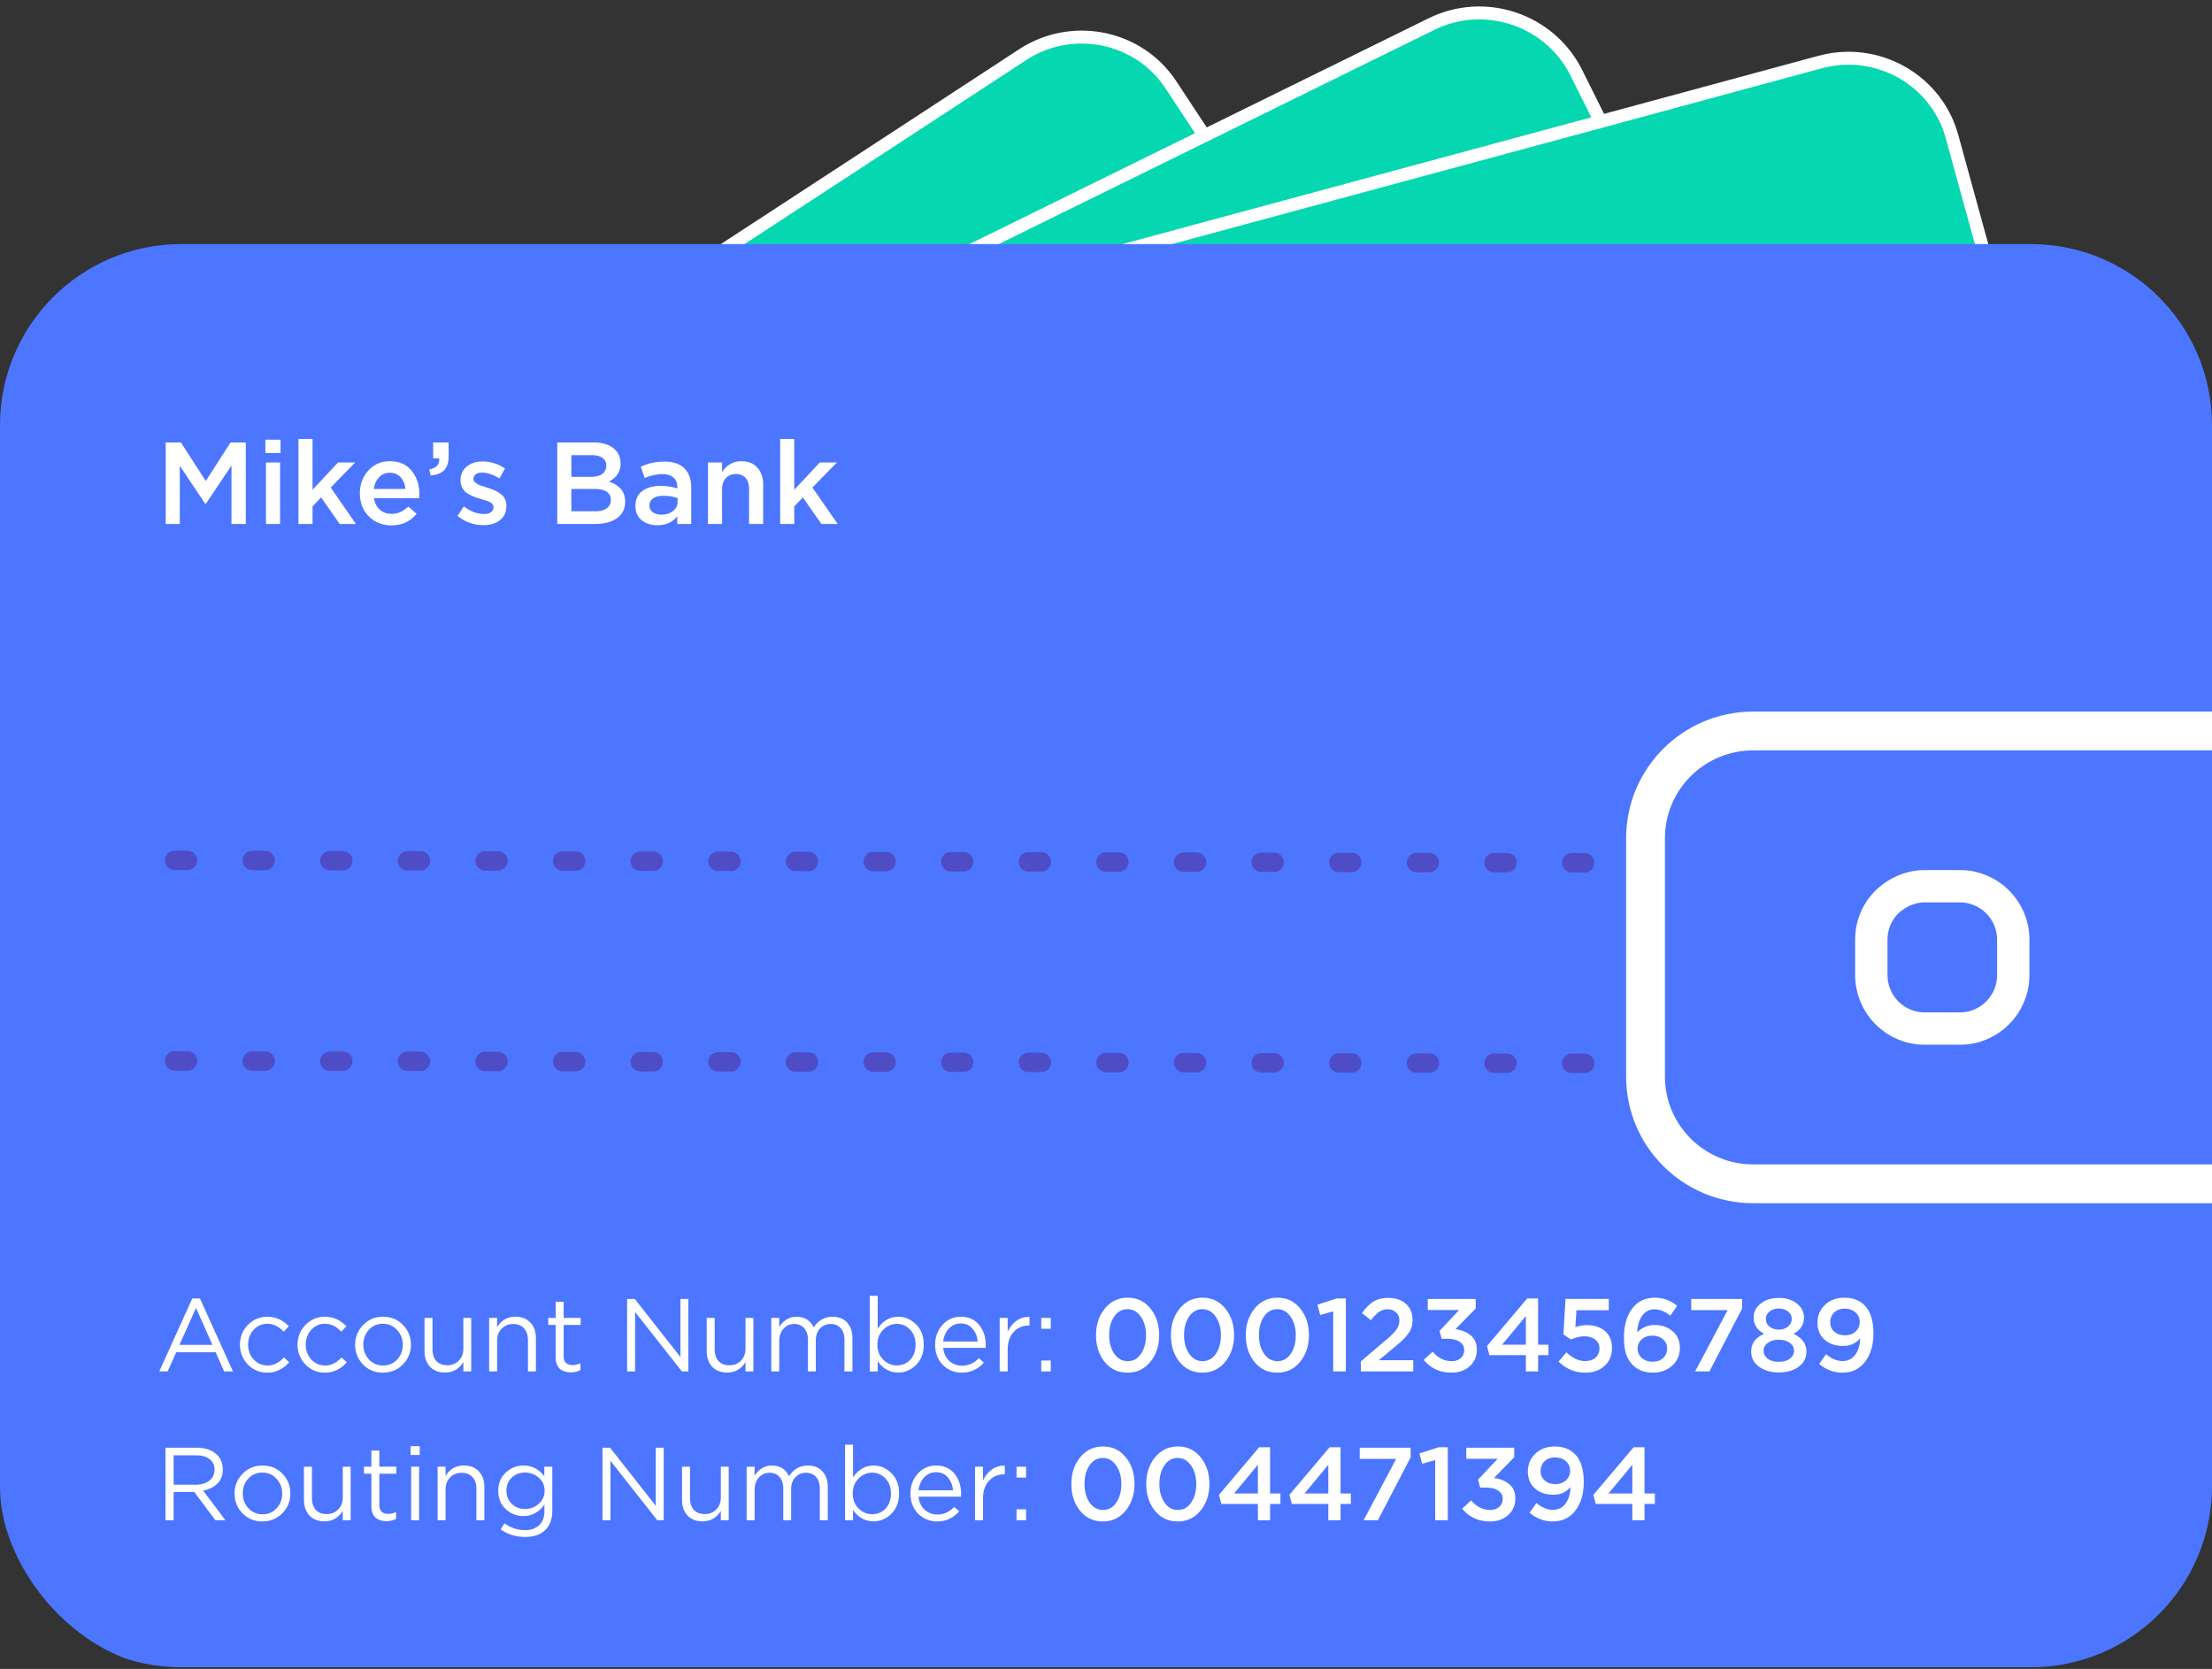
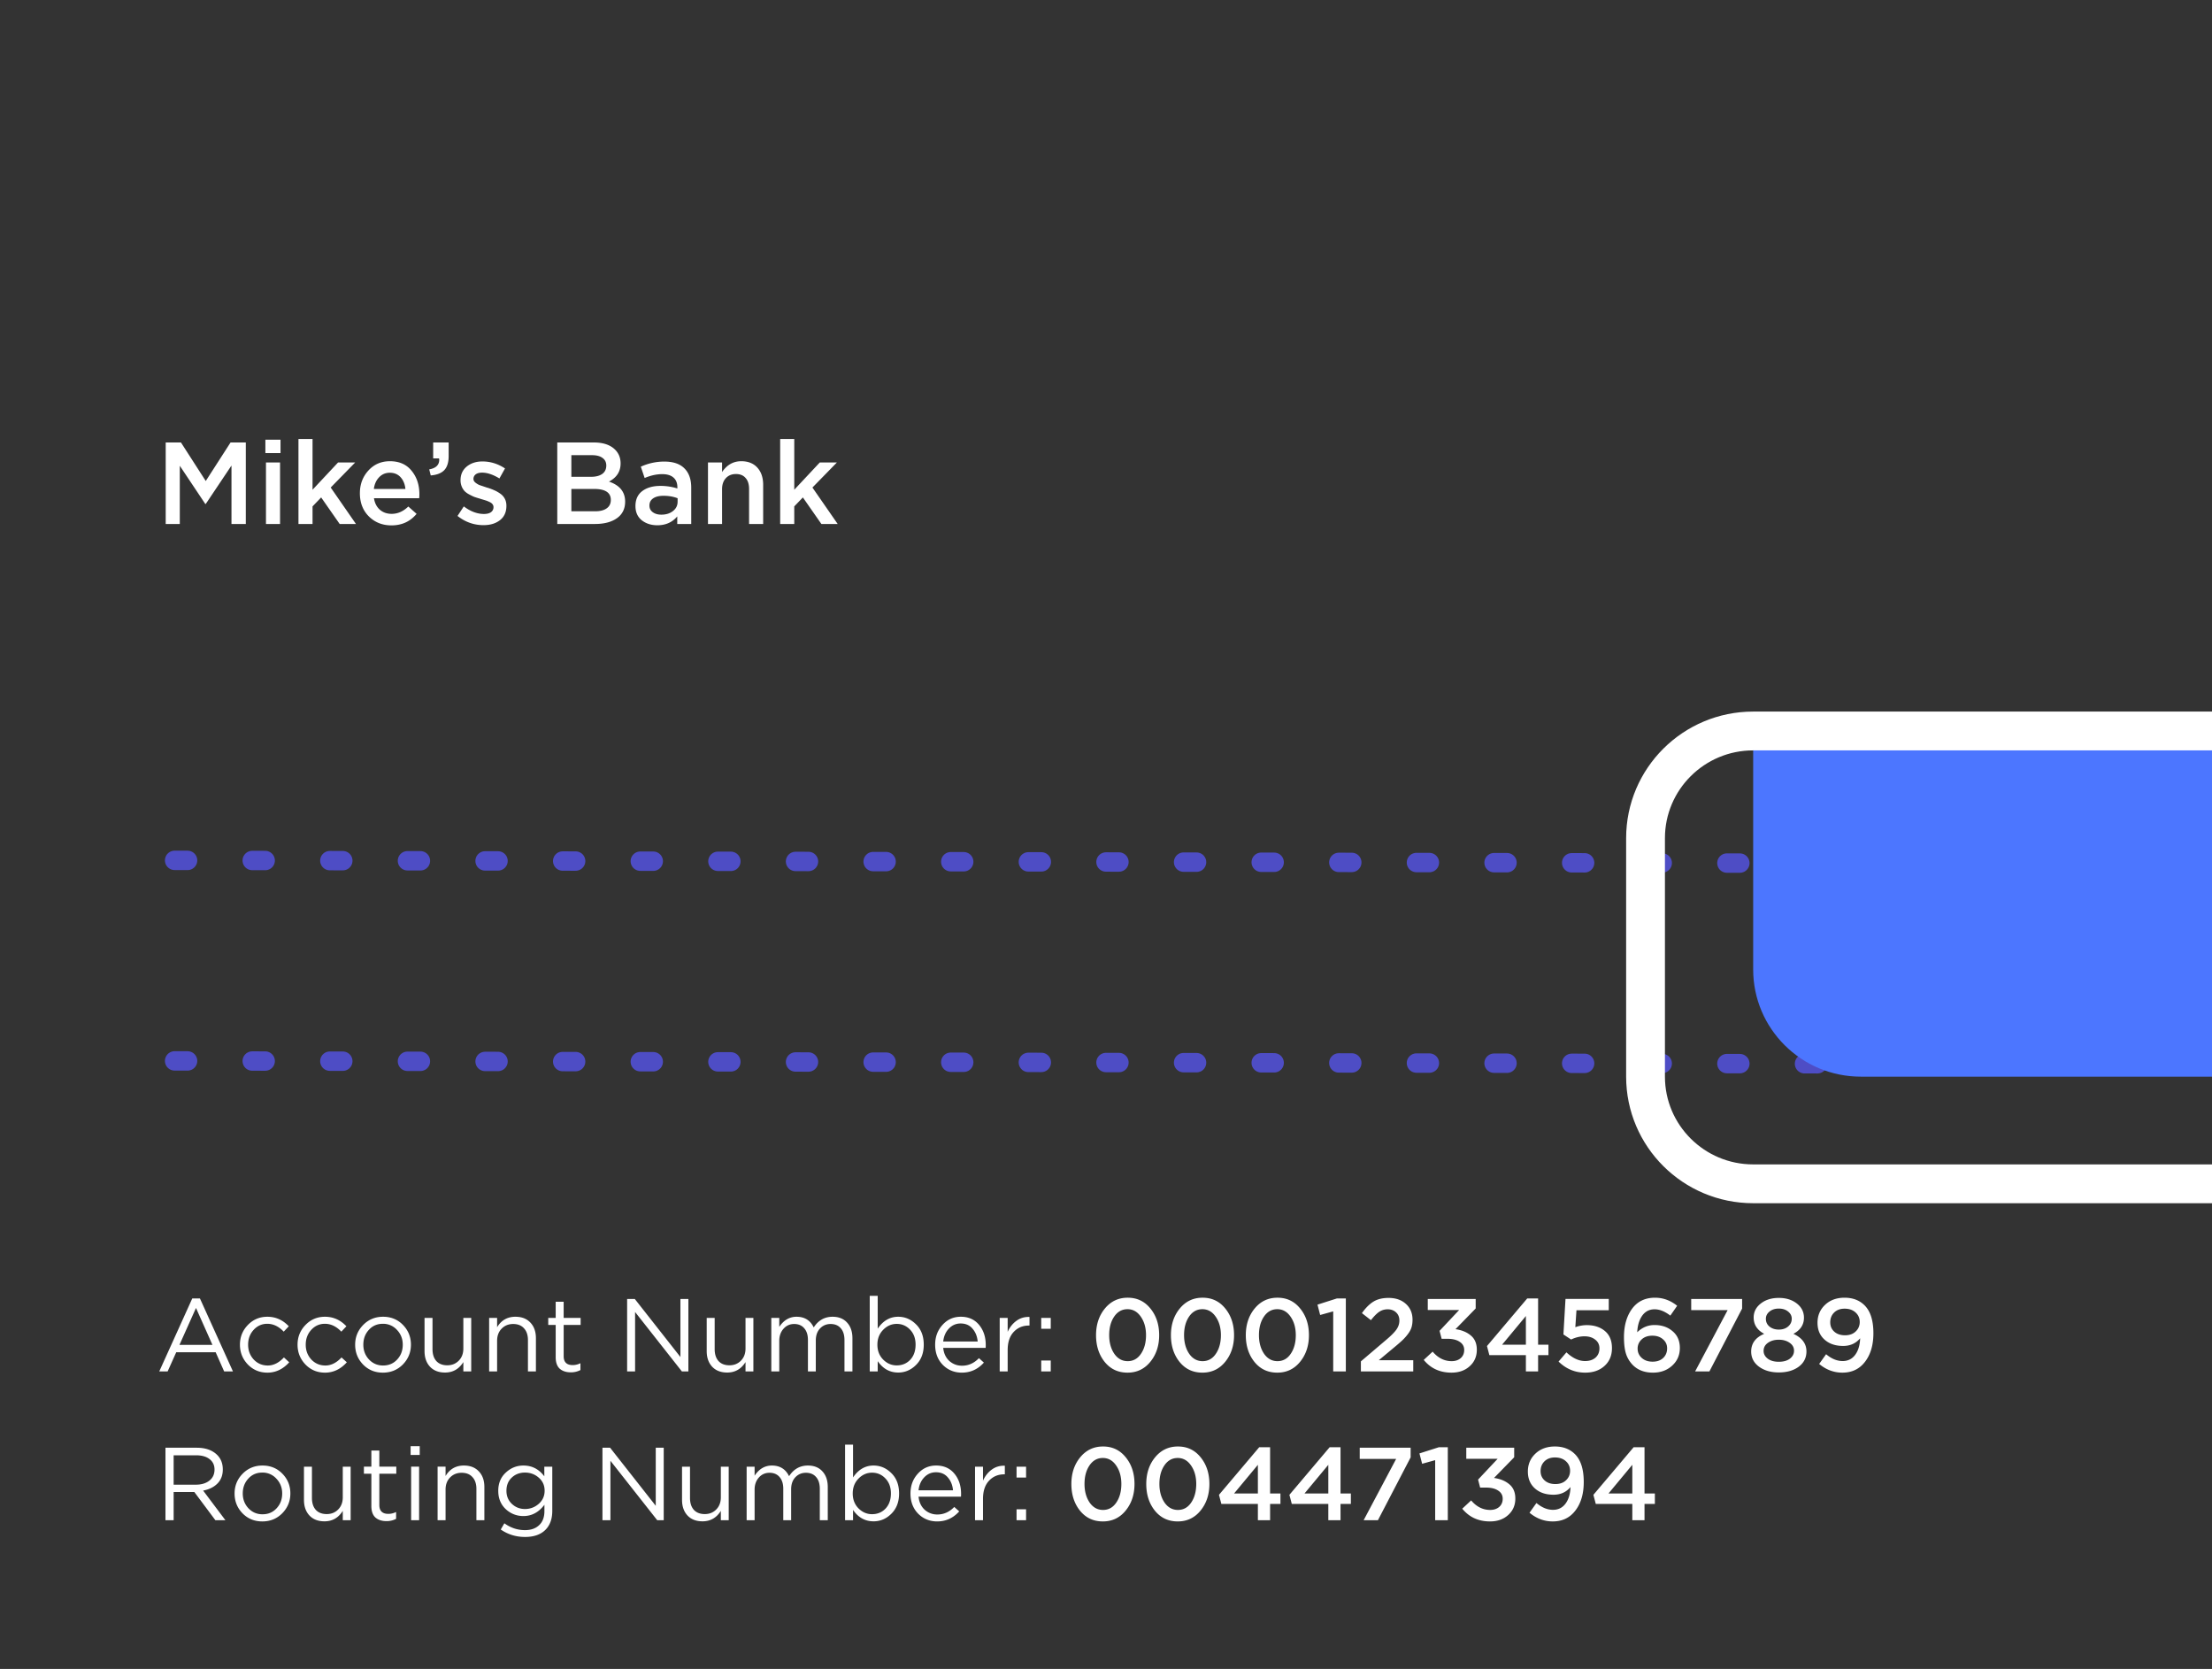
<svg xmlns="http://www.w3.org/2000/svg" width="342" height="258" fill="none">
  <rect width="100%" height="100%" fill="#333333" stroke="none" />
  <g clip-path="url(#a)">
    <g clip-path="url(#b)" fill="#05D7B0" stroke="#fff" stroke-width="2">
      <path d="M162.074 6.554a16.76 16.76 0 0 0-3.991 1.92l-24.048 15.712-73.456 47.941 91.408-29.7 39.838-12.944-10.755-16.32c-4.167-6.37-12.04-8.869-18.996-6.609Z" />
-       <path d="M131.256 56 250 23.843l-6.288-12.61c-4.115-8.198-14.149-11.583-22.411-7.5L115 56h16.256Z" />
      <path d="M285.79 9c-1.463 0-2.926.198-4.389.593l-27.726 7.511L169 40h138l-5.186-18.844C299.819 13.81 293.104 9 285.79 9Z" />
    </g>
-     <path d="M0 65.734c0-15.464 12.536-28 28-28h286c15.464 0 28 12.536 28 28v164c0 15.464-12.536 28-28 28H28c-15.464 0-28-12.536-28-28v-164Z" fill="#4C76FF" />
    <path d="m24.624 212 5.104-11.28h1.184L36.016 212h-1.36l-1.312-2.96h-6.096L25.92 212h-1.296Zm3.12-4.096h5.104l-2.544-5.712-2.56 5.712Zm13.594 4.288c-1.194 0-2.202-.421-3.024-1.264-.81-.853-1.216-1.872-1.216-3.056s.406-2.197 1.216-3.04c.822-.853 1.83-1.28 3.024-1.28 1.28 0 2.384.491 3.312 1.472l-.784.832c-.768-.811-1.616-1.216-2.544-1.216-.832 0-1.536.315-2.112.944-.565.619-.848 1.381-.848 2.288 0 .896.288 1.659.864 2.288.587.619 1.312.928 2.176.928.886 0 1.718-.416 2.496-1.248l.816.752c-.96 1.067-2.085 1.6-3.376 1.6Zm8.907 0c-1.195 0-2.203-.421-3.024-1.264-.811-.853-1.216-1.872-1.216-3.056s.405-2.197 1.216-3.04c.821-.853 1.829-1.28 3.024-1.28 1.28 0 2.384.491 3.312 1.472l-.784.832c-.768-.811-1.616-1.216-2.544-1.216-.832 0-1.536.315-2.112.944-.566.619-.848 1.381-.848 2.288 0 .896.288 1.659.864 2.288.586.619 1.312.928 2.176.928.885 0 1.717-.416 2.496-1.248l.816.752c-.96 1.067-2.086 1.6-3.376 1.6Zm12.042-1.264c-.832.843-1.861 1.264-3.088 1.264s-2.25-.421-3.072-1.264c-.81-.843-1.216-1.861-1.216-3.056 0-1.184.41-2.197 1.232-3.04.832-.853 1.861-1.28 3.088-1.28s2.25.421 3.072 1.264c.821.843 1.232 1.861 1.232 3.056 0 1.184-.416 2.203-1.248 3.056Zm-3.056.16c.885 0 1.61-.309 2.176-.928.576-.619.864-1.381.864-2.288 0-.896-.299-1.659-.896-2.288a2.857 2.857 0 0 0-2.176-.944c-.886 0-1.61.315-2.176.944-.566.619-.848 1.381-.848 2.288 0 .896.293 1.659.88 2.288.587.619 1.312.928 2.176.928Zm9.576 1.088c-.982 0-1.755-.299-2.32-.896-.566-.608-.848-1.413-.848-2.416v-5.136h1.232v4.832c0 .779.197 1.392.592 1.84.405.437.97.656 1.696.656.714 0 1.306-.24 1.776-.72.469-.48.704-1.104.704-1.872v-4.736h1.216V212h-1.216v-1.44c-.672 1.077-1.616 1.616-2.832 1.616Zm6.819-.176v-8.272h1.232v1.44c.65-1.077 1.595-1.616 2.832-1.616.981 0 1.755.304 2.32.912.565.597.848 1.397.848 2.4V212h-1.232v-4.832c0-.779-.203-1.387-.608-1.824-.395-.448-.955-.672-1.68-.672-.715 0-1.307.24-1.776.72-.47.48-.704 1.104-.704 1.872V212h-1.232Zm12.627.144c-.714 0-1.285-.187-1.712-.56-.416-.384-.624-.976-.624-1.776v-4.992h-1.152v-1.088h1.152v-2.496h1.232v2.496h2.624v1.088H87.15v4.832c0 .917.464 1.376 1.392 1.376.406 0 .806-.096 1.2-.288v1.056a3.154 3.154 0 0 1-1.488.352ZM96.96 212v-11.2h1.184l7.056 8.976V200.8h1.232V212h-1.008l-7.232-9.184V212H96.96Zm15.473.176c-.982 0-1.755-.299-2.32-.896-.566-.608-.848-1.413-.848-2.416v-5.136h1.232v4.832c0 .779.197 1.392.592 1.84.405.437.97.656 1.696.656.714 0 1.306-.24 1.776-.72.469-.48.704-1.104.704-1.872v-4.736h1.216V212h-1.216v-1.44c-.672 1.077-1.616 1.616-2.832 1.616Zm6.819-.176v-8.272h1.232v1.392c.693-1.045 1.584-1.568 2.672-1.568 1.237 0 2.123.549 2.656 1.648.715-1.099 1.685-1.648 2.912-1.648.949 0 1.696.299 2.24.896.555.597.832 1.408.832 2.432V212h-1.232v-4.832c0-.8-.192-1.413-.576-1.84-.373-.437-.896-.656-1.568-.656-.651 0-1.195.229-1.632.688-.437.459-.656 1.083-.656 1.872V212h-1.216v-4.864c0-.768-.192-1.371-.576-1.808-.373-.437-.891-.656-1.552-.656s-1.211.245-1.648.736c-.437.491-.656 1.115-.656 1.872V212h-1.232Zm19.619.176c-1.302 0-2.358-.587-3.168-1.76V212h-1.232v-11.68h1.232v5.072c.832-1.227 1.888-1.84 3.168-1.84 1.056 0 1.978.395 2.768 1.184.789.779 1.184 1.824 1.184 3.136 0 1.291-.395 2.331-1.184 3.12-.79.789-1.712 1.184-2.768 1.184Zm-.224-1.104c.832 0 1.525-.288 2.08-.864.554-.587.832-1.371.832-2.352 0-.949-.283-1.717-.848-2.304-.566-.597-1.254-.896-2.064-.896-.8 0-1.499.304-2.096.912-.598.608-.896 1.376-.896 2.304 0 .928.298 1.696.896 2.304.597.597 1.296.896 2.096.896Zm7.185-2.704c.085.843.4 1.515.944 2.016.554.491 1.21.736 1.968.736.992 0 1.861-.389 2.608-1.168l.768.688c-.928 1.035-2.064 1.552-3.408 1.552-1.163 0-2.144-.4-2.944-1.2-.79-.811-1.184-1.851-1.184-3.12 0-1.205.378-2.224 1.136-3.056.757-.843 1.701-1.264 2.832-1.264 1.184 0 2.122.416 2.816 1.248.693.832 1.04 1.877 1.04 3.136 0 .16-.006.304-.016.432h-6.56Zm0-.992h5.328c-.075-.8-.342-1.461-.8-1.984-.448-.533-1.062-.8-1.84-.8-.704 0-1.307.261-1.808.784-.502.523-.795 1.189-.88 2Zm8.733 4.624v-8.272h1.232v2.16c.32-.715.773-1.285 1.36-1.712.586-.427 1.258-.624 2.016-.592v1.328h-.096c-.95 0-1.734.331-2.352.992-.619.661-.928 1.595-.928 2.8V212h-1.232Zm6.42-6.592v-1.68h1.472v1.68h-1.472Zm0 6.592v-1.68h1.472V212h-1.472Zm13.339.192c-1.451 0-2.624-.549-3.52-1.648-.896-1.109-1.344-2.491-1.344-4.144 0-1.632.453-3.003 1.36-4.112.917-1.12 2.096-1.68 3.536-1.68s2.608.555 3.504 1.664c.907 1.109 1.36 2.485 1.36 4.128 0 1.632-.459 3.008-1.376 4.128-.907 1.109-2.08 1.664-3.52 1.664Zm-2.048-2.928c.533.768 1.227 1.152 2.08 1.152s1.536-.379 2.048-1.136c.523-.768.784-1.728.784-2.88 0-1.131-.267-2.08-.8-2.848-.533-.779-1.221-1.168-2.064-1.168-.853 0-1.541.384-2.064 1.152-.512.757-.768 1.712-.768 2.864 0 1.131.261 2.085.784 2.864Zm13.626 2.928c-1.451 0-2.624-.549-3.52-1.648-.896-1.109-1.344-2.491-1.344-4.144 0-1.632.453-3.003 1.36-4.112.917-1.12 2.096-1.68 3.536-1.68s2.608.555 3.504 1.664c.907 1.109 1.36 2.485 1.36 4.128 0 1.632-.459 3.008-1.376 4.128-.907 1.109-2.08 1.664-3.52 1.664Zm-2.048-2.928c.533.768 1.227 1.152 2.08 1.152s1.536-.379 2.048-1.136c.523-.768.784-1.728.784-2.88 0-1.131-.267-2.08-.8-2.848-.533-.779-1.221-1.168-2.064-1.168-.853 0-1.541.384-2.064 1.152-.512.757-.768 1.712-.768 2.864 0 1.131.261 2.085.784 2.864Zm13.626 2.928c-1.451 0-2.624-.549-3.52-1.648-.896-1.109-1.344-2.491-1.344-4.144 0-1.632.453-3.003 1.36-4.112.917-1.12 2.096-1.68 3.536-1.68s2.608.555 3.504 1.664c.907 1.109 1.36 2.485 1.36 4.128 0 1.632-.459 3.008-1.376 4.128-.907 1.109-2.08 1.664-3.52 1.664Zm-2.048-2.928c.533.768 1.227 1.152 2.08 1.152s1.536-.379 2.048-1.136c.523-.768.784-1.728.784-2.88 0-1.131-.267-2.08-.8-2.848-.533-.779-1.221-1.168-2.064-1.168-.853 0-1.541.384-2.064 1.152-.512.757-.768 1.712-.768 2.864 0 1.131.261 2.085.784 2.864ZM206.129 212v-9.28l-2.016.56-.416-1.6 3.008-.96h1.376V212h-1.952Zm4.28 0v-1.552l3.856-3.28c.789-.661 1.333-1.205 1.632-1.632.309-.437.464-.901.464-1.392 0-.533-.171-.955-.512-1.264-.341-.32-.773-.48-1.296-.48-.491 0-.933.133-1.328.4-.384.267-.805.693-1.264 1.28l-1.392-1.088c.576-.811 1.168-1.403 1.776-1.776.619-.384 1.403-.576 2.352-.576 1.099 0 1.989.309 2.672.928s1.024 1.435 1.024 2.448c0 .437-.053.832-.16 1.184-.107.341-.299.693-.576 1.056-.267.352-.56.677-.88.976-.309.288-.741.661-1.296 1.12l-2.304 1.92h5.328V212h-8.096Zm14.005.192c-1.782 0-3.211-.656-4.288-1.968l1.376-1.28c.832.981 1.813 1.472 2.944 1.472.565 0 1.029-.155 1.392-.464.362-.32.544-.741.544-1.264 0-.544-.235-.965-.704-1.264-.459-.309-1.083-.464-1.872-.464h-.912l-.32-1.232 3.024-3.216h-4.848V200.8h7.408v1.472l-3.12 3.2c.981.139 1.776.469 2.384.992.608.512.912 1.243.912 2.192 0 1.035-.368 1.883-1.104 2.544-.726.661-1.664.992-2.816.992ZM235.92 212v-2.512h-5.648l-.368-1.408 6.224-7.36h1.68v7.152h1.6v1.616h-1.6V212h-1.888Zm-3.68-4.128h3.68v-4.432l-3.68 4.432Zm12.843 4.32c-1.568 0-2.939-.571-4.112-1.712l1.216-1.424c.96.896 1.92 1.344 2.88 1.344.672 0 1.21-.176 1.616-.528.405-.363.608-.843.608-1.44 0-.565-.219-1.013-.656-1.344-.427-.341-.982-.512-1.664-.512-.672 0-1.36.165-2.064.496l-1.184-.784.32-5.488h6.688v1.744h-4.992l-.176 2.624a5.166 5.166 0 0 1 1.776-.32c1.141 0 2.074.304 2.8.912.725.608 1.088 1.488 1.088 2.64 0 1.141-.384 2.059-1.152 2.752-.758.693-1.755 1.04-2.992 1.04Zm10.481 0c-1.291 0-2.325-.389-3.104-1.168a4.439 4.439 0 0 1-1.04-1.68c-.224-.672-.336-1.552-.336-2.64 0-1.781.416-3.243 1.248-4.384.843-1.141 2.027-1.712 3.552-1.712 1.248 0 2.389.416 3.424 1.248l-1.056 1.52c-.843-.651-1.653-.976-2.432-.976-.811 0-1.451.331-1.92.992-.459.651-.715 1.504-.768 2.56.768-.747 1.659-1.12 2.672-1.12 1.131 0 2.064.32 2.8.96.747.629 1.12 1.493 1.12 2.592s-.4 2.011-1.2 2.736c-.789.715-1.776 1.072-2.96 1.072Zm-.048-1.696c.683 0 1.227-.192 1.632-.576.405-.384.608-.88.608-1.488 0-.565-.213-1.029-.64-1.392-.416-.373-.965-.56-1.648-.56-.683 0-1.232.192-1.648.576a1.861 1.861 0 0 0-.624 1.424c0 .576.213 1.056.64 1.44.427.384.987.576 1.68.576Zm6.571 1.504 5.024-9.472h-5.632V200.8h7.872v1.488L264.295 212h-2.208Zm12.937.16c-1.237 0-2.261-.299-3.072-.896-.8-.597-1.2-1.376-1.2-2.336 0-1.259.672-2.171 2.016-2.736-1.088-.576-1.632-1.419-1.632-2.528 0-.864.368-1.584 1.104-2.16.736-.576 1.664-.864 2.784-.864 1.12 0 2.048.288 2.784.864.736.576 1.104 1.307 1.104 2.192 0 1.088-.544 1.92-1.632 2.496 1.344.619 2.016 1.525 2.016 2.72 0 .981-.4 1.771-1.2 2.368-.8.587-1.824.88-3.072.88Zm-1.44-7.088c.384.309.864.464 1.44.464s1.051-.155 1.424-.464c.384-.32.576-.725.576-1.216 0-.437-.186-.805-.56-1.104-.373-.309-.853-.464-1.44-.464-.586 0-1.066.155-1.44.464-.373.299-.56.672-.56 1.12 0 .491.187.891.56 1.2Zm-.272 4.96c.427.32.998.48 1.712.48.715 0 1.286-.16 1.712-.48.427-.331.64-.741.64-1.232 0-.501-.224-.907-.672-1.216-.448-.32-1.008-.48-1.68-.48-.672 0-1.232.16-1.68.48-.448.309-.672.725-.672 1.248 0 .469.214.869.64 1.2Zm11.535 2.16c-1.312 0-2.507-.448-3.584-1.344l1.072-1.504c.832.704 1.685 1.056 2.56 1.056.81 0 1.456-.32 1.936-.96.48-.651.736-1.504.768-2.56-.662.789-1.536 1.184-2.624 1.184-1.195 0-2.155-.325-2.88-.976-.726-.651-1.088-1.52-1.088-2.608 0-1.109.389-2.032 1.167-2.768.779-.736 1.782-1.104 3.009-1.104 1.28 0 2.314.395 3.103 1.184.907.907 1.361 2.341 1.361 4.304 0 1.824-.432 3.296-1.296 4.416-.854 1.12-2.022 1.68-3.504 1.68Zm-1.248-6.336c.416.373.97.56 1.664.56.693 0 1.242-.197 1.648-.592.416-.395.624-.88.624-1.456 0-.597-.214-1.088-.64-1.472-.427-.395-.992-.592-1.696-.592-.683 0-1.227.203-1.632.608-.395.395-.592.896-.592 1.504 0 .587.208 1.067.624 1.44ZM25.584 235v-11.2H30.4c1.376 0 2.437.373 3.184 1.12.576.576.864 1.323.864 2.24 0 .896-.277 1.621-.832 2.176-.555.555-1.29.917-2.208 1.088l3.44 4.576h-1.552l-3.248-4.352h-3.2V235h-1.264Zm1.264-5.488h3.44c.853 0 1.547-.208 2.08-.624.533-.416.8-.987.8-1.712 0-.693-.256-1.232-.768-1.616-.501-.395-1.2-.592-2.096-.592h-3.456v4.544Zm16.798 4.416c-.832.843-1.861 1.264-3.088 1.264-1.226 0-2.25-.421-3.072-1.264-.81-.843-1.216-1.861-1.216-3.056 0-1.184.41-2.197 1.232-3.04.832-.853 1.862-1.28 3.088-1.28 1.227 0 2.25.421 3.072 1.264.822.843 1.232 1.861 1.232 3.056 0 1.184-.416 2.203-1.248 3.056Zm-3.056.16c.886 0 1.61-.309 2.176-.928.576-.619.864-1.381.864-2.288 0-.896-.298-1.659-.896-2.288a2.857 2.857 0 0 0-2.176-.944c-.885 0-1.61.315-2.176.944-.565.619-.848 1.381-.848 2.288 0 .896.294 1.659.88 2.288.587.619 1.312.928 2.176.928Zm9.576 1.088c-.981 0-1.755-.299-2.32-.896-.565-.608-.848-1.413-.848-2.416v-5.136h1.232v4.832c0 .779.197 1.392.592 1.84.405.437.97.656 1.696.656.715 0 1.307-.24 1.776-.72.47-.48.704-1.104.704-1.872v-4.736h1.216V235h-1.216v-1.44c-.672 1.077-1.616 1.616-2.832 1.616Zm9.587-.032c-.714 0-1.285-.187-1.712-.56-.416-.384-.624-.976-.624-1.776v-4.992h-1.152v-1.088h1.152v-2.496h1.232v2.496h2.624v1.088H58.65v4.832c0 .917.464 1.376 1.392 1.376.406 0 .806-.096 1.2-.288v1.056a3.154 3.154 0 0 1-1.488.352Zm3.733-10.224v-1.36h1.408v1.36h-1.408Zm.08 10.08v-8.272h1.232V235h-1.232Zm4.091 0v-8.272h1.232v1.44c.65-1.077 1.595-1.616 2.832-1.616.982 0 1.755.304 2.32.912.566.597.848 1.397.848 2.4V235h-1.232v-4.832c0-.779-.202-1.387-.608-1.824-.394-.448-.954-.672-1.68-.672-.714 0-1.306.24-1.776.72s-.704 1.104-.704 1.872V235h-1.232Zm13.524 2.592c-1.398 0-2.651-.384-3.76-1.152l.56-.96c.97.704 2.032 1.056 3.184 1.056.928 0 1.658-.256 2.192-.768.544-.501.816-1.227.816-2.176v-.976c-.875 1.163-1.958 1.744-3.248 1.744-1.046 0-1.958-.357-2.736-1.072-.768-.725-1.152-1.669-1.152-2.832 0-1.163.389-2.101 1.168-2.816.778-.725 1.685-1.088 2.72-1.088 1.322 0 2.4.555 3.232 1.664v-1.488h1.232v6.832c0 1.248-.352 2.224-1.056 2.928-.736.736-1.787 1.104-3.152 1.104Zm-.016-4.32c.81 0 1.52-.267 2.128-.8.608-.533.912-1.211.912-2.032s-.304-1.493-.912-2.016c-.598-.523-1.307-.784-2.128-.784-.811 0-1.494.261-2.048.784-.544.512-.816 1.189-.816 2.032 0 .811.277 1.483.832 2.016.565.533 1.242.8 2.032.8ZM93.146 235v-11.2h1.184l7.057 8.976V223.8h1.232V235h-1.008l-7.233-9.184V235h-1.231Zm15.473.176c-.981 0-1.755-.299-2.32-.896-.565-.608-.848-1.413-.848-2.416v-5.136h1.232v4.832c0 .779.197 1.392.592 1.84.405.437.971.656 1.696.656.715 0 1.307-.24 1.776-.72.469-.48.704-1.104.704-1.872v-4.736h1.216V235h-1.216v-1.44c-.672 1.077-1.616 1.616-2.832 1.616Zm6.82-.176v-8.272h1.232v1.392c.693-1.045 1.584-1.568 2.672-1.568 1.237 0 2.122.549 2.656 1.648.714-1.099 1.685-1.648 2.912-1.648.949 0 1.696.299 2.24.896.554.597.832 1.408.832 2.432V235h-1.232v-4.832c0-.8-.192-1.413-.576-1.84-.374-.437-.896-.656-1.568-.656-.651 0-1.195.229-1.632.688-.438.459-.656 1.083-.656 1.872V235h-1.216v-4.864c0-.768-.192-1.371-.576-1.808-.374-.437-.891-.656-1.552-.656-.662 0-1.211.245-1.648.736-.438.491-.656 1.115-.656 1.872V235h-1.232Zm19.618.176c-1.301 0-2.357-.587-3.168-1.76V235h-1.232v-11.68h1.232v5.072c.832-1.227 1.888-1.84 3.168-1.84 1.056 0 1.979.395 2.768 1.184.79.779 1.184 1.824 1.184 3.136 0 1.291-.394 2.331-1.184 3.12-.789.789-1.712 1.184-2.768 1.184Zm-.224-1.104c.832 0 1.526-.288 2.08-.864.555-.587.832-1.371.832-2.352 0-.949-.282-1.717-.848-2.304-.565-.597-1.253-.896-2.064-.896-.8 0-1.498.304-2.096.912-.597.608-.896 1.376-.896 2.304 0 .928.299 1.696.896 2.304.598.597 1.296.896 2.096.896Zm7.185-2.704c.086.843.4 1.515.944 2.016a2.873 2.873 0 0 0 1.968.736c.992 0 1.862-.389 2.608-1.168l.768.688c-.928 1.035-2.064 1.552-3.408 1.552-1.162 0-2.144-.4-2.944-1.2-.789-.811-1.184-1.851-1.184-3.12 0-1.205.379-2.224 1.136-3.056.758-.843 1.702-1.264 2.832-1.264 1.184 0 2.123.416 2.816 1.248.694.832 1.04 1.877 1.04 3.136 0 .16-.005.304-.016.432h-6.56Zm0-.992h5.328c-.074-.8-.341-1.461-.8-1.984-.448-.533-1.061-.8-1.84-.8-.704 0-1.306.261-1.808.784-.501.523-.794 1.189-.88 2Zm8.733 4.624v-8.272h1.232v2.16c.32-.715.773-1.285 1.36-1.712.587-.427 1.259-.624 2.016-.592v1.328h-.096c-.949 0-1.733.331-2.352.992-.619.661-.928 1.595-.928 2.8V235h-1.232Zm6.42-6.592v-1.68h1.472v1.68h-1.472Zm0 6.592v-1.68h1.472V235h-1.472Zm13.339.192c-1.45 0-2.624-.549-3.52-1.648-.896-1.109-1.344-2.491-1.344-4.144 0-1.632.454-3.003 1.36-4.112.918-1.12 2.096-1.68 3.536-1.68s2.608.555 3.504 1.664c.907 1.109 1.36 2.485 1.36 4.128 0 1.632-.458 3.008-1.376 4.128-.906 1.109-2.08 1.664-3.52 1.664Zm-2.048-2.928c.534.768 1.227 1.152 2.08 1.152.854 0 1.536-.379 2.048-1.136.523-.768.784-1.728.784-2.88 0-1.131-.266-2.08-.8-2.848-.533-.779-1.221-1.168-2.064-1.168-.853 0-1.541.384-2.064 1.152-.512.757-.768 1.712-.768 2.864 0 1.131.262 2.085.784 2.864Zm13.627 2.928c-1.451 0-2.624-.549-3.52-1.648-.896-1.109-1.344-2.491-1.344-4.144 0-1.632.453-3.003 1.36-4.112.917-1.12 2.096-1.68 3.536-1.68s2.608.555 3.504 1.664c.906 1.109 1.36 2.485 1.36 4.128 0 1.632-.459 3.008-1.376 4.128-.907 1.109-2.08 1.664-3.52 1.664Zm-2.048-2.928c.533.768 1.226 1.152 2.08 1.152.853 0 1.536-.379 2.048-1.136.522-.768.784-1.728.784-2.88 0-1.131-.267-2.08-.8-2.848-.534-.779-1.222-1.168-2.064-1.168-.854 0-1.542.384-2.064 1.152-.512.757-.768 1.712-.768 2.864 0 1.131.261 2.085.784 2.864ZM194.483 235v-2.512h-5.648l-.368-1.408 6.224-7.36h1.68v7.152h1.6v1.616h-1.6V235h-1.888Zm-3.68-4.128h3.68v-4.432l-3.68 4.432Zm14.57 4.128v-2.512h-5.648l-.368-1.408 6.224-7.36h1.68v7.152h1.6v1.616h-1.6V235h-1.888Zm-3.68-4.128h3.68v-4.432l-3.68 4.432Zm9.144 4.128 5.024-9.472h-5.632V223.8h7.872v1.488L213.045 235h-2.208Zm11.058 0v-9.28l-2.016.56-.416-1.6 3.008-.96h1.376V235h-1.952Zm8.472.192c-1.782 0-3.211-.656-4.288-1.968l1.376-1.28c.832.981 1.813 1.472 2.944 1.472.565 0 1.029-.155 1.392-.464.362-.32.544-.741.544-1.264 0-.544-.235-.965-.704-1.264-.459-.309-1.083-.464-1.872-.464h-.912l-.32-1.232 3.024-3.216h-4.848V223.8h7.408v1.472l-3.12 3.2c.981.139 1.776.469 2.384.992.608.512.912 1.243.912 2.192 0 1.035-.368 1.883-1.104 2.544-.726.661-1.664.992-2.816.992Zm9.698 0c-1.312 0-2.506-.448-3.584-1.344l1.072-1.504c.832.704 1.686 1.056 2.56 1.056.811 0 1.456-.32 1.936-.96.48-.651.736-1.504.768-2.56-.661.789-1.536 1.184-2.624 1.184-1.194 0-2.154-.325-2.88-.976-.725-.651-1.088-1.52-1.088-2.608 0-1.109.39-2.032 1.168-2.768.779-.736 1.782-1.104 3.008-1.104 1.28 0 2.315.395 3.104 1.184.907.907 1.36 2.341 1.36 4.304 0 1.824-.432 3.296-1.296 4.416-.853 1.12-2.021 1.68-3.504 1.68Zm-1.248-6.336c.416.373.971.56 1.664.56.694 0 1.243-.197 1.648-.592.416-.395.624-.88.624-1.456 0-.597-.213-1.088-.64-1.472-.426-.395-.992-.592-1.696-.592-.682 0-1.226.203-1.632.608-.394.395-.592.896-.592 1.504 0 .587.208 1.067.624 1.44ZM252.373 235v-2.512h-5.648l-.368-1.408 6.224-7.36h1.68v7.152h1.6v1.616h-1.6V235h-1.888Zm-3.68-4.128h3.68v-4.432l-3.68 4.432ZM25.62 81V68.4h2.358l3.834 5.958 3.834-5.958h2.358V81H35.79v-9.036l-3.978 5.94h-.072L27.798 72v9H25.62Zm15.411-10.962v-2.07h2.34v2.07h-2.34ZM41.121 81v-9.504h2.178V81h-2.178Zm5.024 0V67.86h2.178v7.848l3.942-4.212h2.646l-3.78 3.87L55.037 81h-2.52l-2.862-4.104-1.332 1.386V81h-2.178Zm14.376.216c-1.392 0-2.556-.462-3.492-1.386-.924-.924-1.386-2.118-1.386-3.582 0-1.38.438-2.55 1.314-3.51.876-.96 1.986-1.44 3.33-1.44 1.44 0 2.556.492 3.348 1.476.804.972 1.206 2.184 1.206 3.636 0 .264-.012.468-.036.612H57.82c.12.756.426 1.35.918 1.782.492.42 1.098.63 1.818.63.936 0 1.794-.378 2.574-1.134l1.278 1.134c-.984 1.188-2.28 1.782-3.888 1.782Zm-2.718-5.634h4.878c-.072-.732-.318-1.332-.738-1.8-.42-.468-.978-.702-1.674-.702-.66 0-1.212.234-1.656.702-.444.456-.714 1.056-.81 1.8Zm8.793-2.088-.234-.936c1.032-.18 1.548-.678 1.548-1.494a.296.296 0 0 0-.018-.09v-.108h-.918V68.4h2.394v2.106c0 .972-.228 1.698-.684 2.178-.456.468-1.152.738-2.088.81Zm8.173 7.686c-1.488 0-2.832-.474-4.032-1.422l.972-1.476c1.032.78 2.07 1.17 3.114 1.17.468 0 .828-.09 1.08-.27a.926.926 0 0 0 .396-.792.67.67 0 0 0-.144-.432c-.084-.132-.24-.252-.468-.36a4.476 4.476 0 0 0-.576-.234 130.69 130.69 0 0 0-.774-.234l-.162-.054a15.802 15.802 0 0 1-.864-.27 8.928 8.928 0 0 1-.774-.378 3.021 3.021 0 0 1-.702-.504 2.376 2.376 0 0 1-.45-.72 2.506 2.506 0 0 1-.18-.972c0-.876.318-1.578.954-2.106.648-.528 1.458-.792 2.43-.792 1.236 0 2.4.36 3.492 1.08l-.864 1.548c-.984-.6-1.878-.9-2.682-.9-.42 0-.75.09-.99.27a.87.87 0 0 0-.342.72c0 .204.102.39.306.558.216.168.426.294.63.378l1.026.342a.698.698 0 0 0 .09.036.296.296 0 0 0 .09.018c.42.132.774.264 1.062.396.288.12.588.288.9.504.324.216.57.486.738.81.168.312.252.678.252 1.098 0 .96-.33 1.698-.99 2.214-.66.516-1.506.774-2.538.774Zm11.39-.18V68.4h5.652c1.452 0 2.55.372 3.294 1.116.564.564.846 1.272.846 2.124 0 1.248-.6 2.184-1.8 2.808 1.668.564 2.502 1.596 2.502 3.096 0 1.104-.42 1.956-1.26 2.556-.84.6-1.974.9-3.402.9H86.16Zm2.178-7.29h3.024c.732 0 1.308-.144 1.728-.432.432-.3.648-.738.648-1.314 0-.504-.192-.894-.576-1.17-.384-.288-.93-.432-1.638-.432h-3.186v3.348Zm0 5.328h3.672c.768 0 1.362-.15 1.782-.45.432-.3.648-.738.648-1.314 0-1.128-.864-1.692-2.592-1.692h-3.51v3.456ZM106.871 81h-2.16v-1.17c-.768.912-1.794 1.368-3.078 1.368-.948 0-1.752-.258-2.412-.774-.648-.528-.972-1.26-.972-2.196 0-1.02.354-1.794 1.062-2.322.708-.528 1.638-.792 2.79-.792a8.6 8.6 0 0 1 2.628.396v-.18c0-.66-.204-1.164-.612-1.512-.396-.348-.972-.522-1.728-.522-.864 0-1.77.198-2.718.594l-.594-1.746a8.745 8.745 0 0 1 3.618-.792c1.38 0 2.418.348 3.114 1.044.708.696 1.062 1.686 1.062 2.97V81Zm-2.106-3.438v-.54c-.648-.252-1.374-.378-2.178-.378-.684 0-1.218.132-1.602.396-.384.264-.576.636-.576 1.116 0 .432.174.774.522 1.026.348.252.786.378 1.314.378.732 0 1.332-.186 1.8-.558.48-.372.72-.852.72-1.44ZM109.462 81v-9.504h2.178v1.476c.756-1.116 1.746-1.674 2.97-1.674 1.056 0 1.884.33 2.484.99.6.66.9 1.548.9 2.664V81h-2.178v-5.4c0-.744-.18-1.314-.54-1.71-.348-.408-.846-.612-1.494-.612-.636 0-1.152.21-1.548.63-.396.42-.594.996-.594 1.728V81h-2.178Zm11.162 0V67.86h2.178v7.848l3.942-4.212h2.646l-3.78 3.87L129.516 81h-2.52l-2.862-4.104-1.332 1.386V81h-2.178Z" fill="#fff" />
    <path d="m27 133 286.766.5M27 164l286.766.5" stroke="#4E4DC5" stroke-width="3" stroke-linecap="round" stroke-linejoin="round" stroke-dasharray="2 10" />
-     <path d="M342.069 113h-71.008c-9.187 0-16.643 7.42-16.643 16.564v36.872c0 9.143 7.456 16.564 16.643 16.564h71.008" fill="#4C76FF" />
+     <path d="M342.069 113h-71.008v36.872c0 9.143 7.456 16.564 16.643 16.564h71.008" fill="#4C76FF" />
    <path d="M342.069 113h-71.008c-9.187 0-16.643 7.42-16.643 16.564v36.872c0 9.143 7.456 16.564 16.643 16.564h71.008" stroke="#fff" stroke-width="6" />
-     <path clip-rule="evenodd" d="M303.035 159h-5.47c-4.547 0-8.237-3.7-8.237-8.258v-5.484c0-2.642 1.219-4.988 3.163-6.475 1.417-1.09 3.164-1.783 5.074-1.783h5.47c4.547 0 8.237 3.699 8.237 8.258v5.484c0 4.558-3.69 8.258-8.237 8.258Z" stroke="#fff" stroke-width="5" />
  </g>
  <defs>
    <clipPath id="a">
      <rect width="342" height="258" rx="28" fill="#fff" />
    </clipPath>
    <clipPath id="b">
-       <path fill="#fff" d="M0 0h342v38H0z" />
-     </clipPath>
+       </clipPath>
  </defs>
</svg>